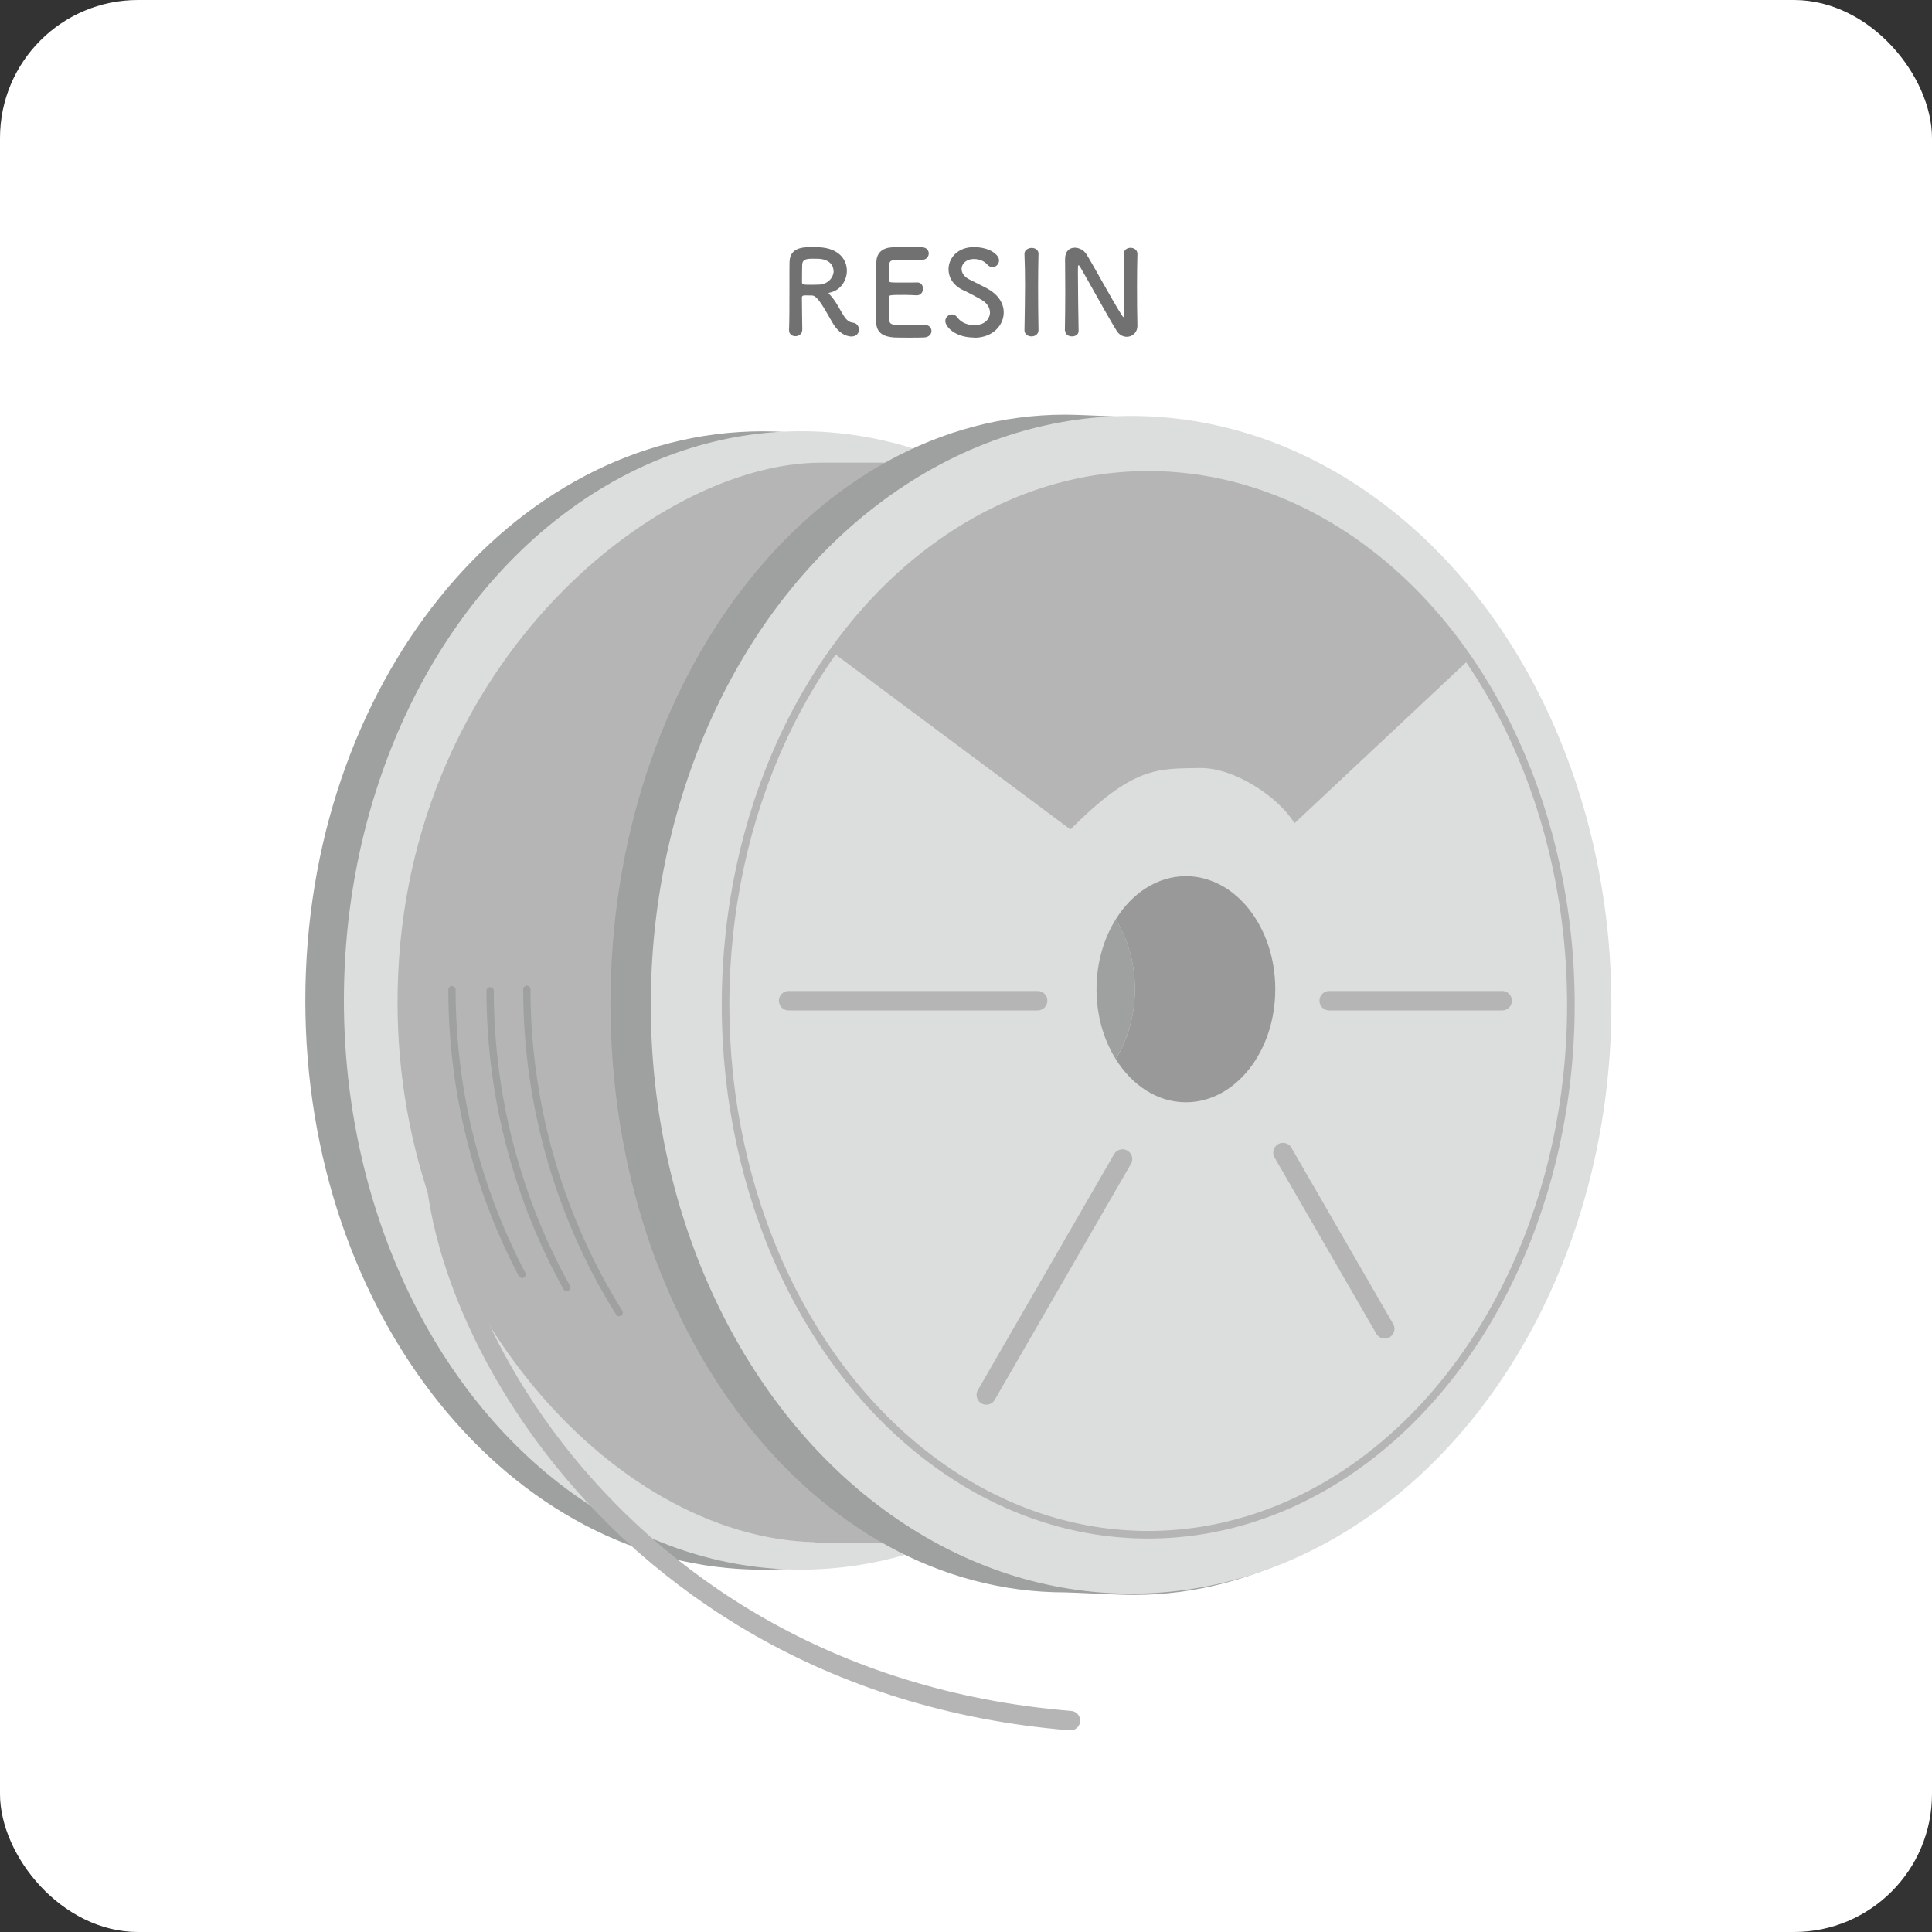
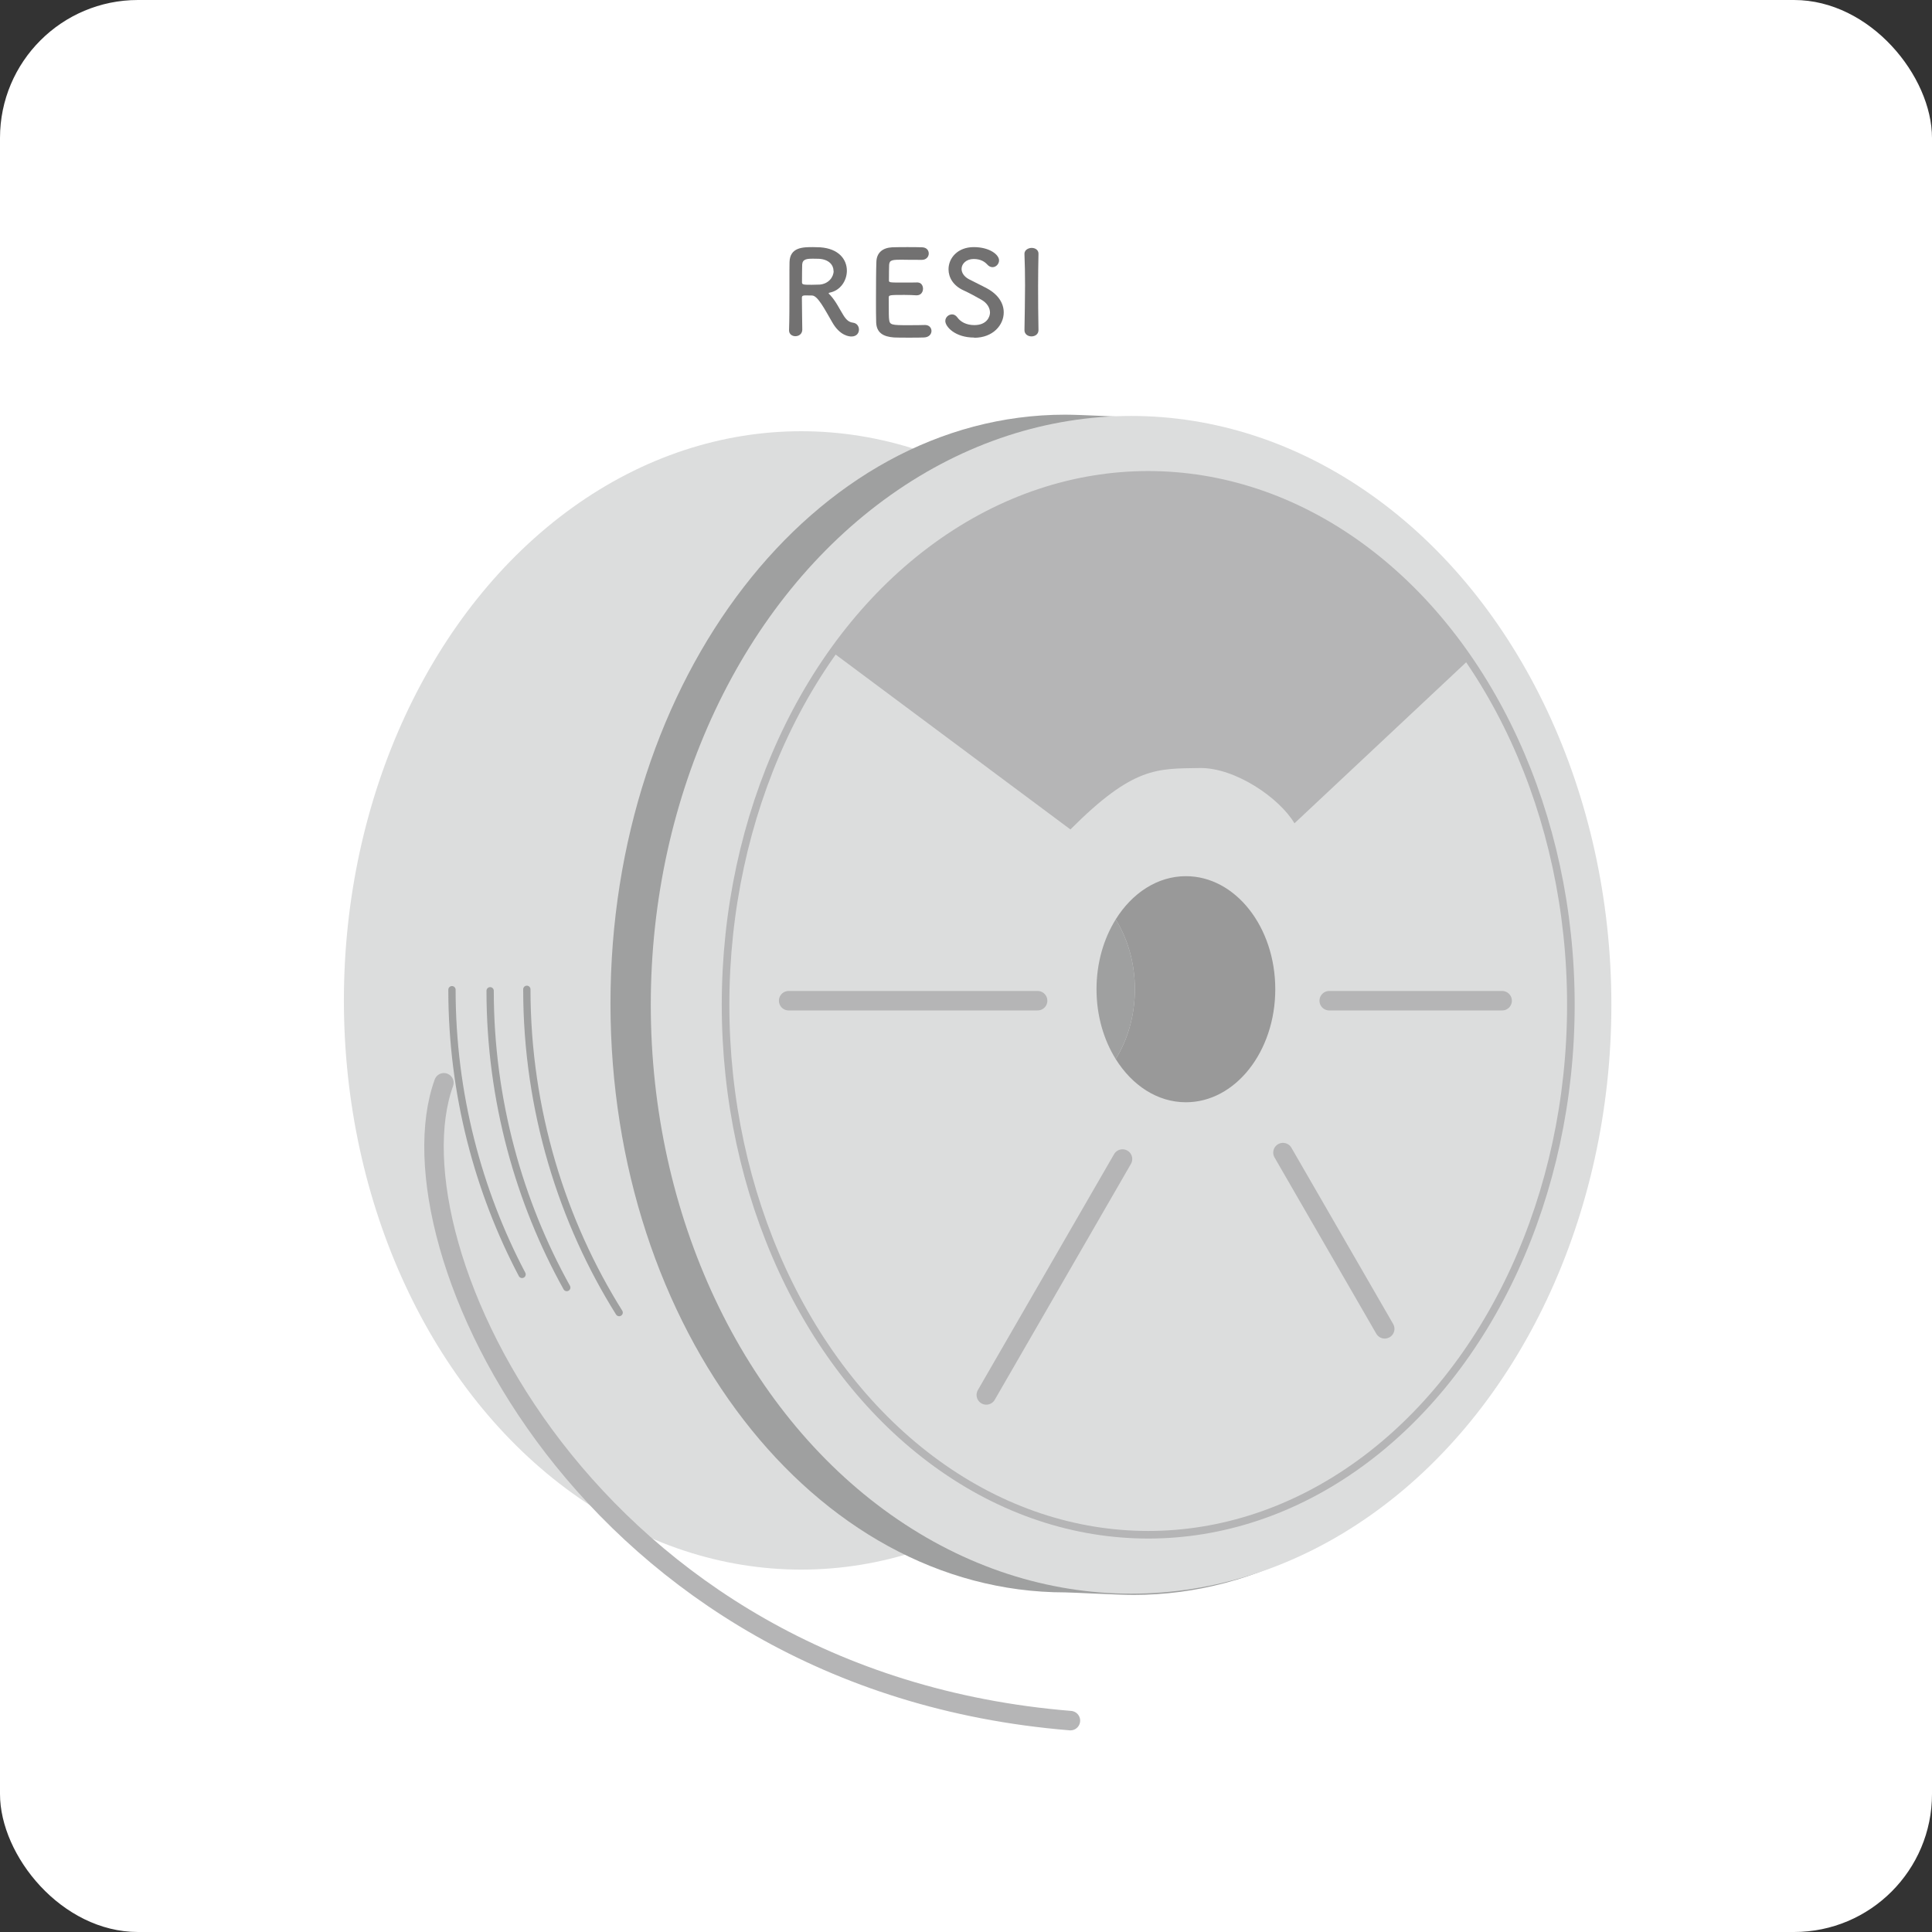
<svg xmlns="http://www.w3.org/2000/svg" id="_レイヤー_2" data-name="レイヤー 2" viewBox="0 0 198.43 198.43">
  <rect x="0" y="0" width="198.43" height="198.43" fill="#333333" stroke="none" />
  <defs>
    <style>
      .cls-1 {
        fill: #fff;
      }

      .cls-2 {
        fill: #999;
      }

      .cls-3 {
        fill: #9fa0a0;
      }

      .cls-4 {
        fill: #b5b5b6;
      }

      .cls-5 {
        fill: #dcdddd;
      }

      .cls-6 {
        fill: #727171;
      }

      .cls-7 {
        stroke-width: 2px;
      }

      .cls-7, .cls-8 {
        stroke: #b5b5b6;
      }

      .cls-7, .cls-8, .cls-9 {
        fill: none;
        stroke-miterlimit: 10;
      }

      .cls-7, .cls-9 {
        stroke-linecap: round;
      }

      .cls-8 {
        stroke-width: .78px;
      }

      .cls-9 {
        stroke: #9fa0a0;
        stroke-width: .75px;
      }
    </style>
  </defs>
  <g id="_レイヤー_1-2" data-name="レイヤー 1">
    <g>
      <rect class="cls-1" width="198.43" height="198.43" rx="14.17" ry="14.17" />
      <g>
        <path class="cls-6" d="m83.42,30.35c-.16,0-.43-.01-.66-.01s-.4.01-.4.23c0,.9.04,2.87.04,3.3-.01.44-.36.66-.71.66-.32,0-.65-.2-.65-.6v-.02c.04-1.12.04-2.54.04-3.86,0-2.59,0-2.64.01-3.13.04-1.54,1.4-1.54,2.41-1.54.28,0,.55.01.73.02,1.94.13,2.75,1.27,2.75,2.4,0,1.03-.67,2.04-1.75,2.25-.08.02-.12.04-.12.07,0,.05.08.11.17.2.59.65.92,1.38,1.34,2.05.3.49.58.72.98.77.41.05.62.37.62.71,0,.36-.24.71-.77.71-.19,0-1.18-.04-1.99-1.49-.77-1.33-1.48-2.71-2.05-2.72Zm2.19-2.52c0-.6-.46-1.19-1.5-1.25-.16-.01-.37-.01-.6-.01-.65,0-1.08.04-1.12.6-.02.29-.01,1.14-.02,1.83,0,.24.16.25,1,.25.3,0,.61-.01.83-.02.89-.08,1.42-.76,1.42-1.4Z" />
        <path class="cls-6" d="m92.81,26.67c-1.2,0-1.45.02-1.49.54-.02.29-.01.88-.02,1.57,0,.24.01.24,1.49.24.55,0,1.13,0,1.34-.01.67-.04.67.6.67.64,0,.35-.22.68-.64.68h-.06c-.3-.02-.76-.04-1.21-.04-1.49,0-1.61.01-1.61.26,0,1.79.01,2.06.04,2.27.06.55.25.58,1.94.58.71,0,1.48-.01,1.7-.02h.06c.42,0,.65.3.65.61s-.24.65-.76.67c-.16.01-.85.02-1.55.02s-1.38-.01-1.54-.02c-1.1-.08-1.79-.48-1.83-1.54-.02-.5-.02-1.39-.02-2.36,0-1.46.01-3.09.04-3.85.02-.96.65-1.46,1.62-1.51.22-.01.9-.02,1.57-.02s1.34.01,1.52.02c.46.02.67.32.67.64s-.25.65-.71.65c0,0-1.07-.01-1.88-.01Z" />
        <path class="cls-6" d="m100.05,34.67c-1.96,0-2.96-1.12-2.96-1.7,0-.4.35-.68.7-.68.19,0,.38.1.53.3.31.44.9.8,1.75.8,1.32,0,1.61-.9,1.61-1.28,0-.48-.29-1-.91-1.34-.53-.3-1.18-.66-1.81-.95-1.06-.48-1.54-1.33-1.54-2.16,0-1.16.94-2.28,2.59-2.28s2.6.79,2.6,1.36c0,.36-.3.7-.67.7-.18,0-.38-.08-.56-.29-.23-.25-.64-.55-1.38-.55s-1.24.48-1.24,1.02c0,.37.23.78.76,1.06.49.26,1.32.65,1.87.95,1.2.66,1.7,1.57,1.7,2.46,0,1.28-1.09,2.6-3.03,2.6Z" />
        <path class="cls-6" d="m106.66,33.91c0,.42-.36.64-.72.64s-.72-.22-.72-.64h0c.02-1.45.06-3.06.06-4.61,0-1.14-.02-2.23-.06-3.2-.02-.5.52-.64.73-.64.35,0,.71.19.71.59v.02c-.02,1-.04,2.12-.04,3.29,0,1.5.01,3.06.04,4.53h0Z" />
-         <path class="cls-6" d="m109.37,33.97c.02-1.24.04-2.69.04-4.07,0-1.2-.01-2.34-.02-3.24v-.05c0-.84.47-1.17,1-1.17.44,0,.92.25,1.18.65.76,1.2,2.76,4.94,3.67,6.31.07.11.13.17.17.17s.08-.04.08-.5c0-1.13-.04-4.87-.07-5.97-.01-.4.31-.65.7-.65.35,0,.7.22.7.62v.02c-.02.84-.04,2-.04,3.2,0,1.52.01,3.09.04,4.14v.02c0,.72-.53,1.14-1.09,1.14-.38,0-.77-.19-1.03-.6-.84-1.33-3.08-5.43-3.73-6.52-.05-.07-.13-.23-.19-.23-.07,0-.07.12-.07.67,0,1.25.04,4.79.07,6.06v.02c0,.38-.34.56-.68.56s-.7-.19-.7-.58h0Z" />
      </g>
      <g>
        <g>
-           <path class="cls-3" d="m78.33,52.3c21.49,0,38.97,22.64,38.97,50.46s-17.48,50.46-38.97,50.46-38.97-22.64-38.97-50.46,17.48-50.46,38.97-50.46m0-8c-25.94,0-46.97,26.17-46.97,58.46s21.03,58.46,46.97,58.46,46.97-26.17,46.97-58.46-21.03-58.46-46.97-58.46h0Z" />
          <ellipse class="cls-5" cx="82.29" cy="102.75" rx="46.97" ry="58.46" />
        </g>
-         <path class="cls-4" d="m118.99,158.48l-.02-.13c6.53-.36,12.64-3.04,17.95-7.47l-19.38-2.04v-.06s-24.89-3.26-24.89-3.26c-8.49-10.17-13.9-25.46-13.9-42.55,0-15.6,4.5-29.7,11.74-39.78,6.97-9.7,16.48-15.67,26.96-15.67h-33.11c-17.28,0-43.51,21.43-43.51,55.45,0,30.3,21.78,54.91,42.84,55.42l-.07.11h35.39Z" />
        <path class="cls-3" d="m116.42,163.81c25.79,0,46.7-27.08,46.7-60.48s-20.91-60.48-46.7-60.48c-.71,0-5.37-.26-7.02-.26-25.79,0-46.7,27.08-46.7,60.48s20.91,60.48,46.7,60.48c.71,0,5.37.26,7.02.26Z" />
        <g>
          <ellipse class="cls-5" cx="116.17" cy="103.2" rx="49.33" ry="60.48" />
          <ellipse class="cls-8" cx="117.93" cy="103.2" rx="43.41" ry="54.43" />
        </g>
        <g>
          <path class="cls-2" d="m121.8,89.99c-2.93,0-5.53,1.74-7.21,4.44,1.23,1.98,1.97,4.46,1.97,7.17s-.74,5.2-1.97,7.17c1.68,2.7,4.28,4.44,7.21,4.44,5.07,0,9.18-5.2,9.18-11.61s-4.11-11.61-9.18-11.61Z" />
          <path class="cls-3" d="m114.59,94.43c-1.23,1.98-1.97,4.46-1.97,7.17s.74,5.2,1.97,7.17c1.23-1.98,1.97-4.46,1.97-7.17s-.74-5.2-1.97-7.17Z" />
        </g>
        <path class="cls-4" d="m85.37,66.88c7.35-9.92,19.22-19.16,35.69-17.79,8.46.7,20.94,5.54,29.74,18.73l-17.85,16.74c-1.55-2.62-6.11-5.74-9.75-5.68-4.33.08-6.77-.2-13.26,6.31l-24.58-18.31Z" />
        <path class="cls-7" d="m45.59,111.21c-6.02,16.65,14.64,61.46,64.35,65.51" />
        <line class="cls-7" x1="81" y1="102.78" x2="106.57" y2="102.78" />
        <line class="cls-7" x1="101.3" y1="143.27" x2="115.29" y2="119.04" />
        <line class="cls-7" x1="142.22" y1="136.48" x2="131.77" y2="118.38" />
        <line class="cls-7" x1="136.52" y1="102.78" x2="154.28" y2="102.78" />
        <path class="cls-9" d="m46.42,101.65c0,10.73,2.73,20.75,7.2,29.24" />
        <path class="cls-9" d="m50.34,101.76c0,11.26,3.01,21.74,7.87,30.48" />
        <path class="cls-9" d="m54.11,101.61c0,12.46,3.68,23.95,9.48,33.2" />
      </g>
    </g>
  </g>
</svg>